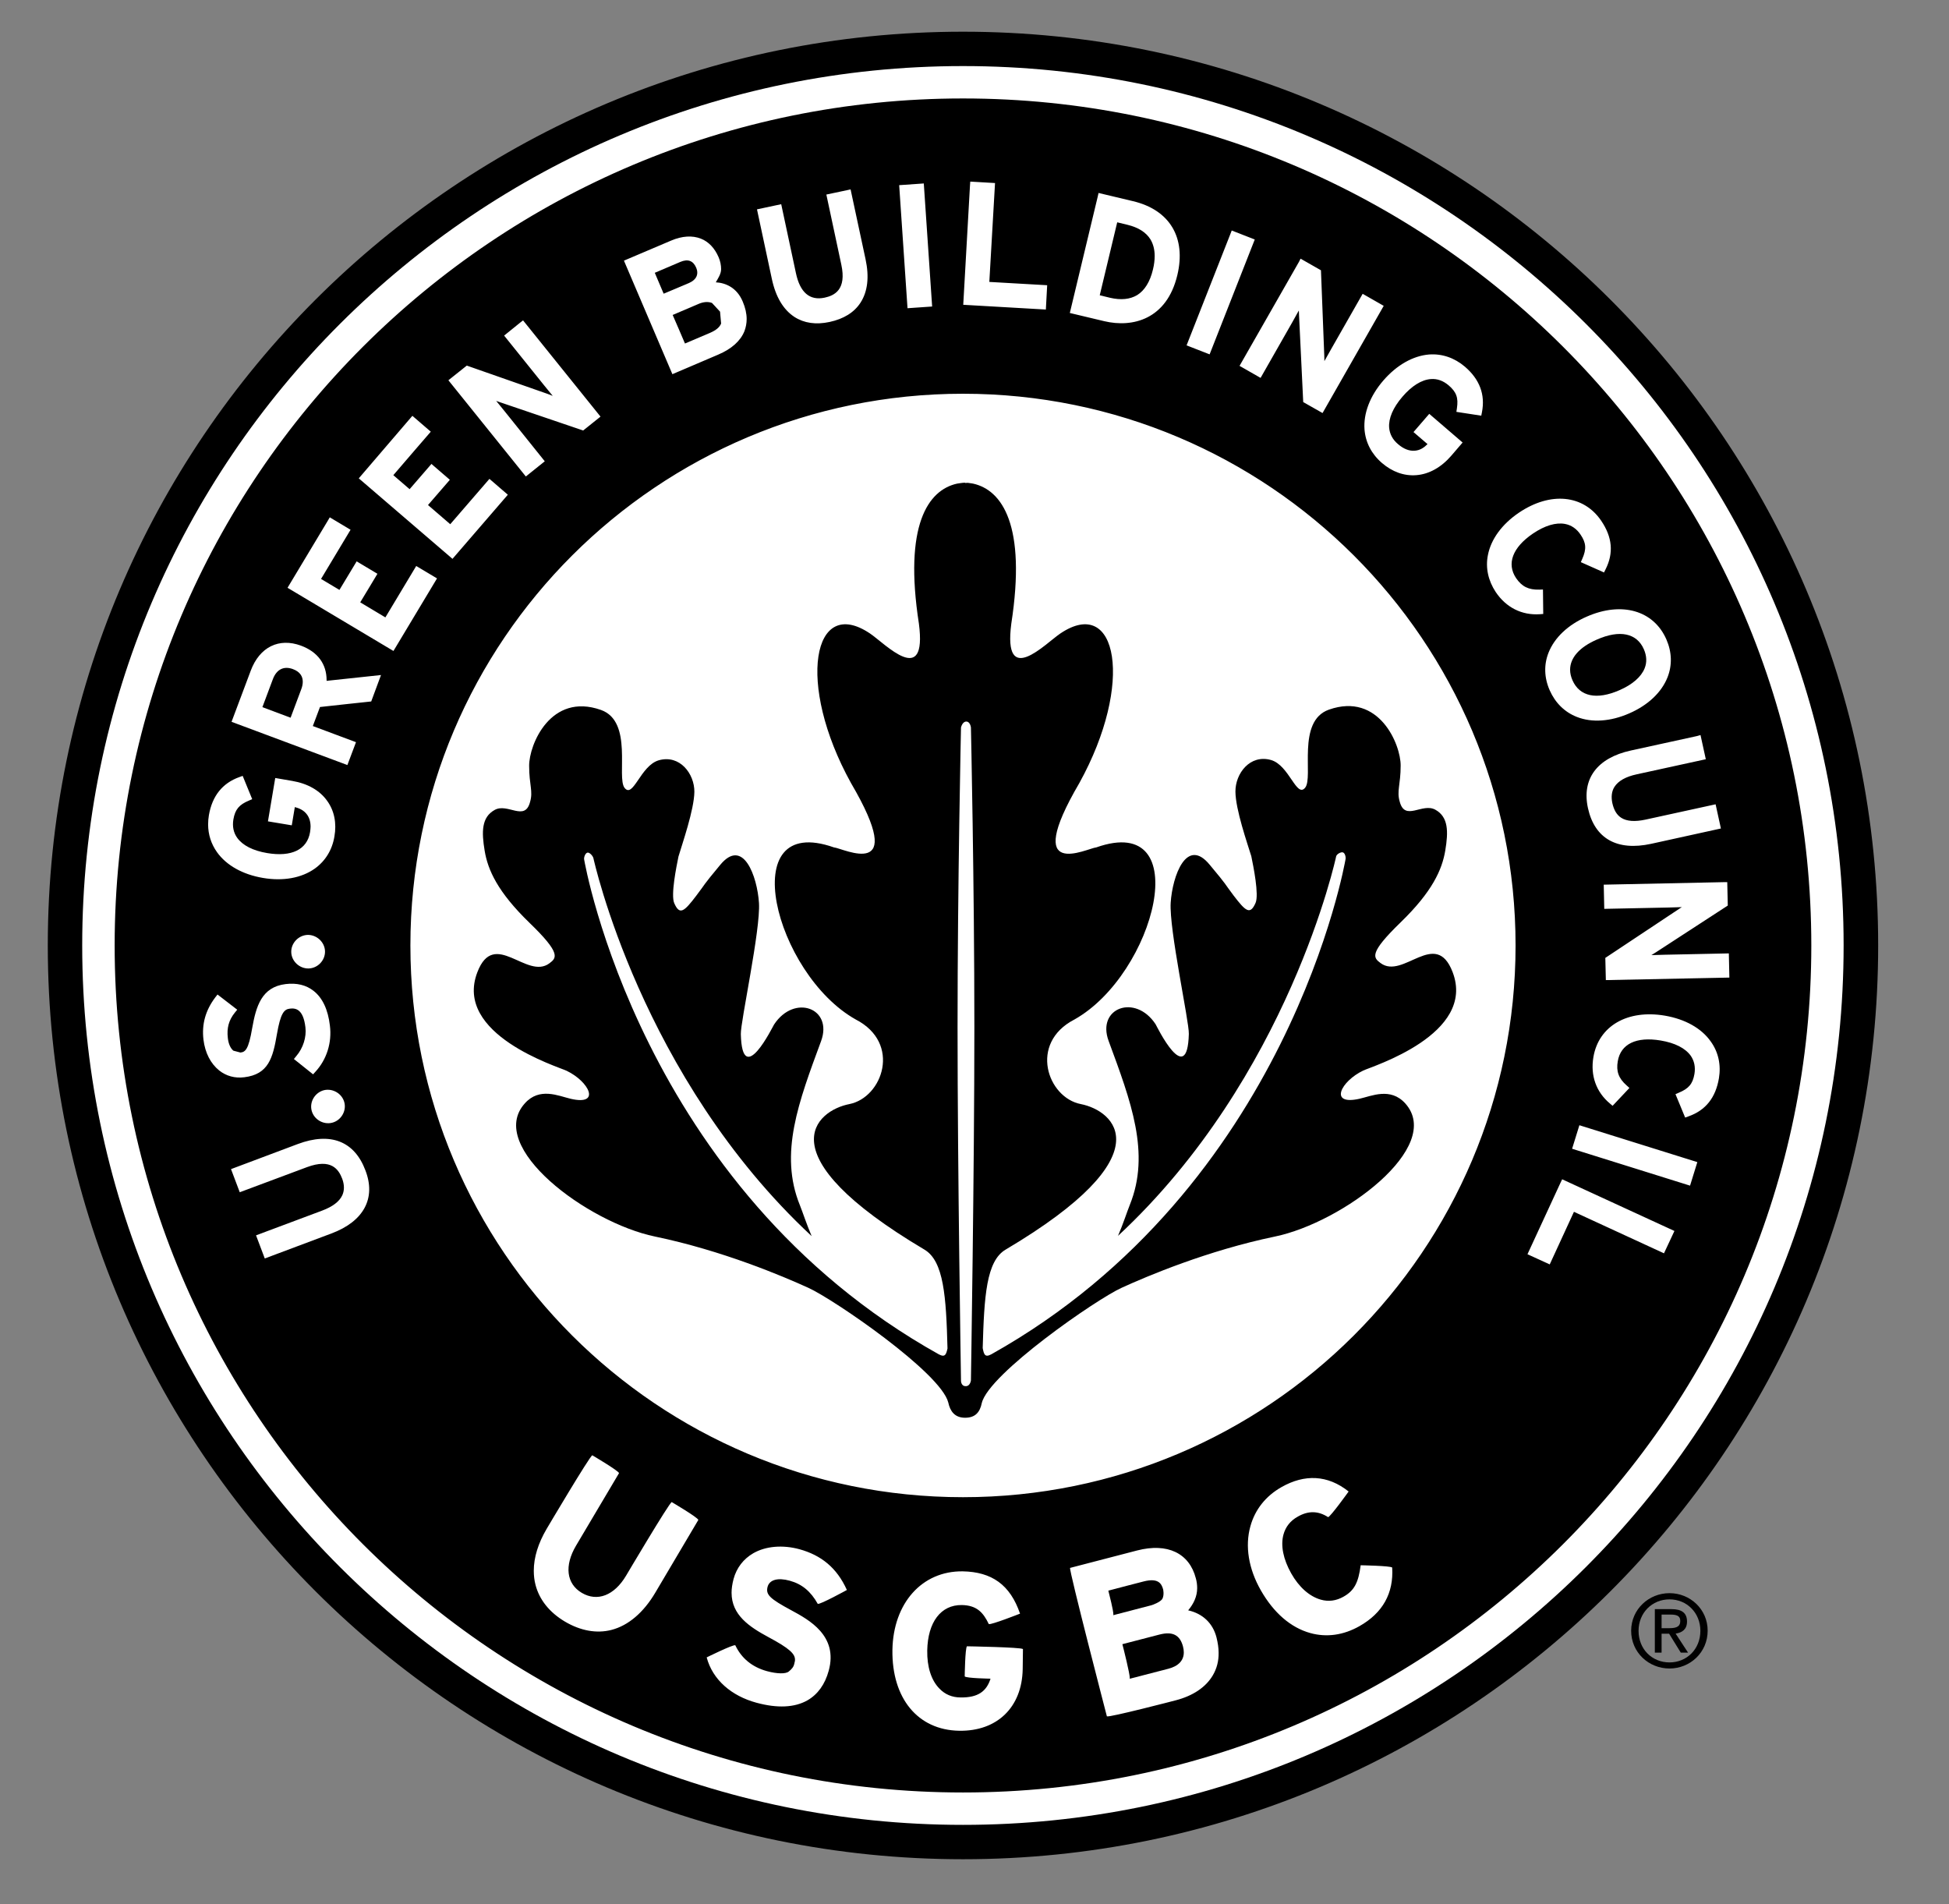
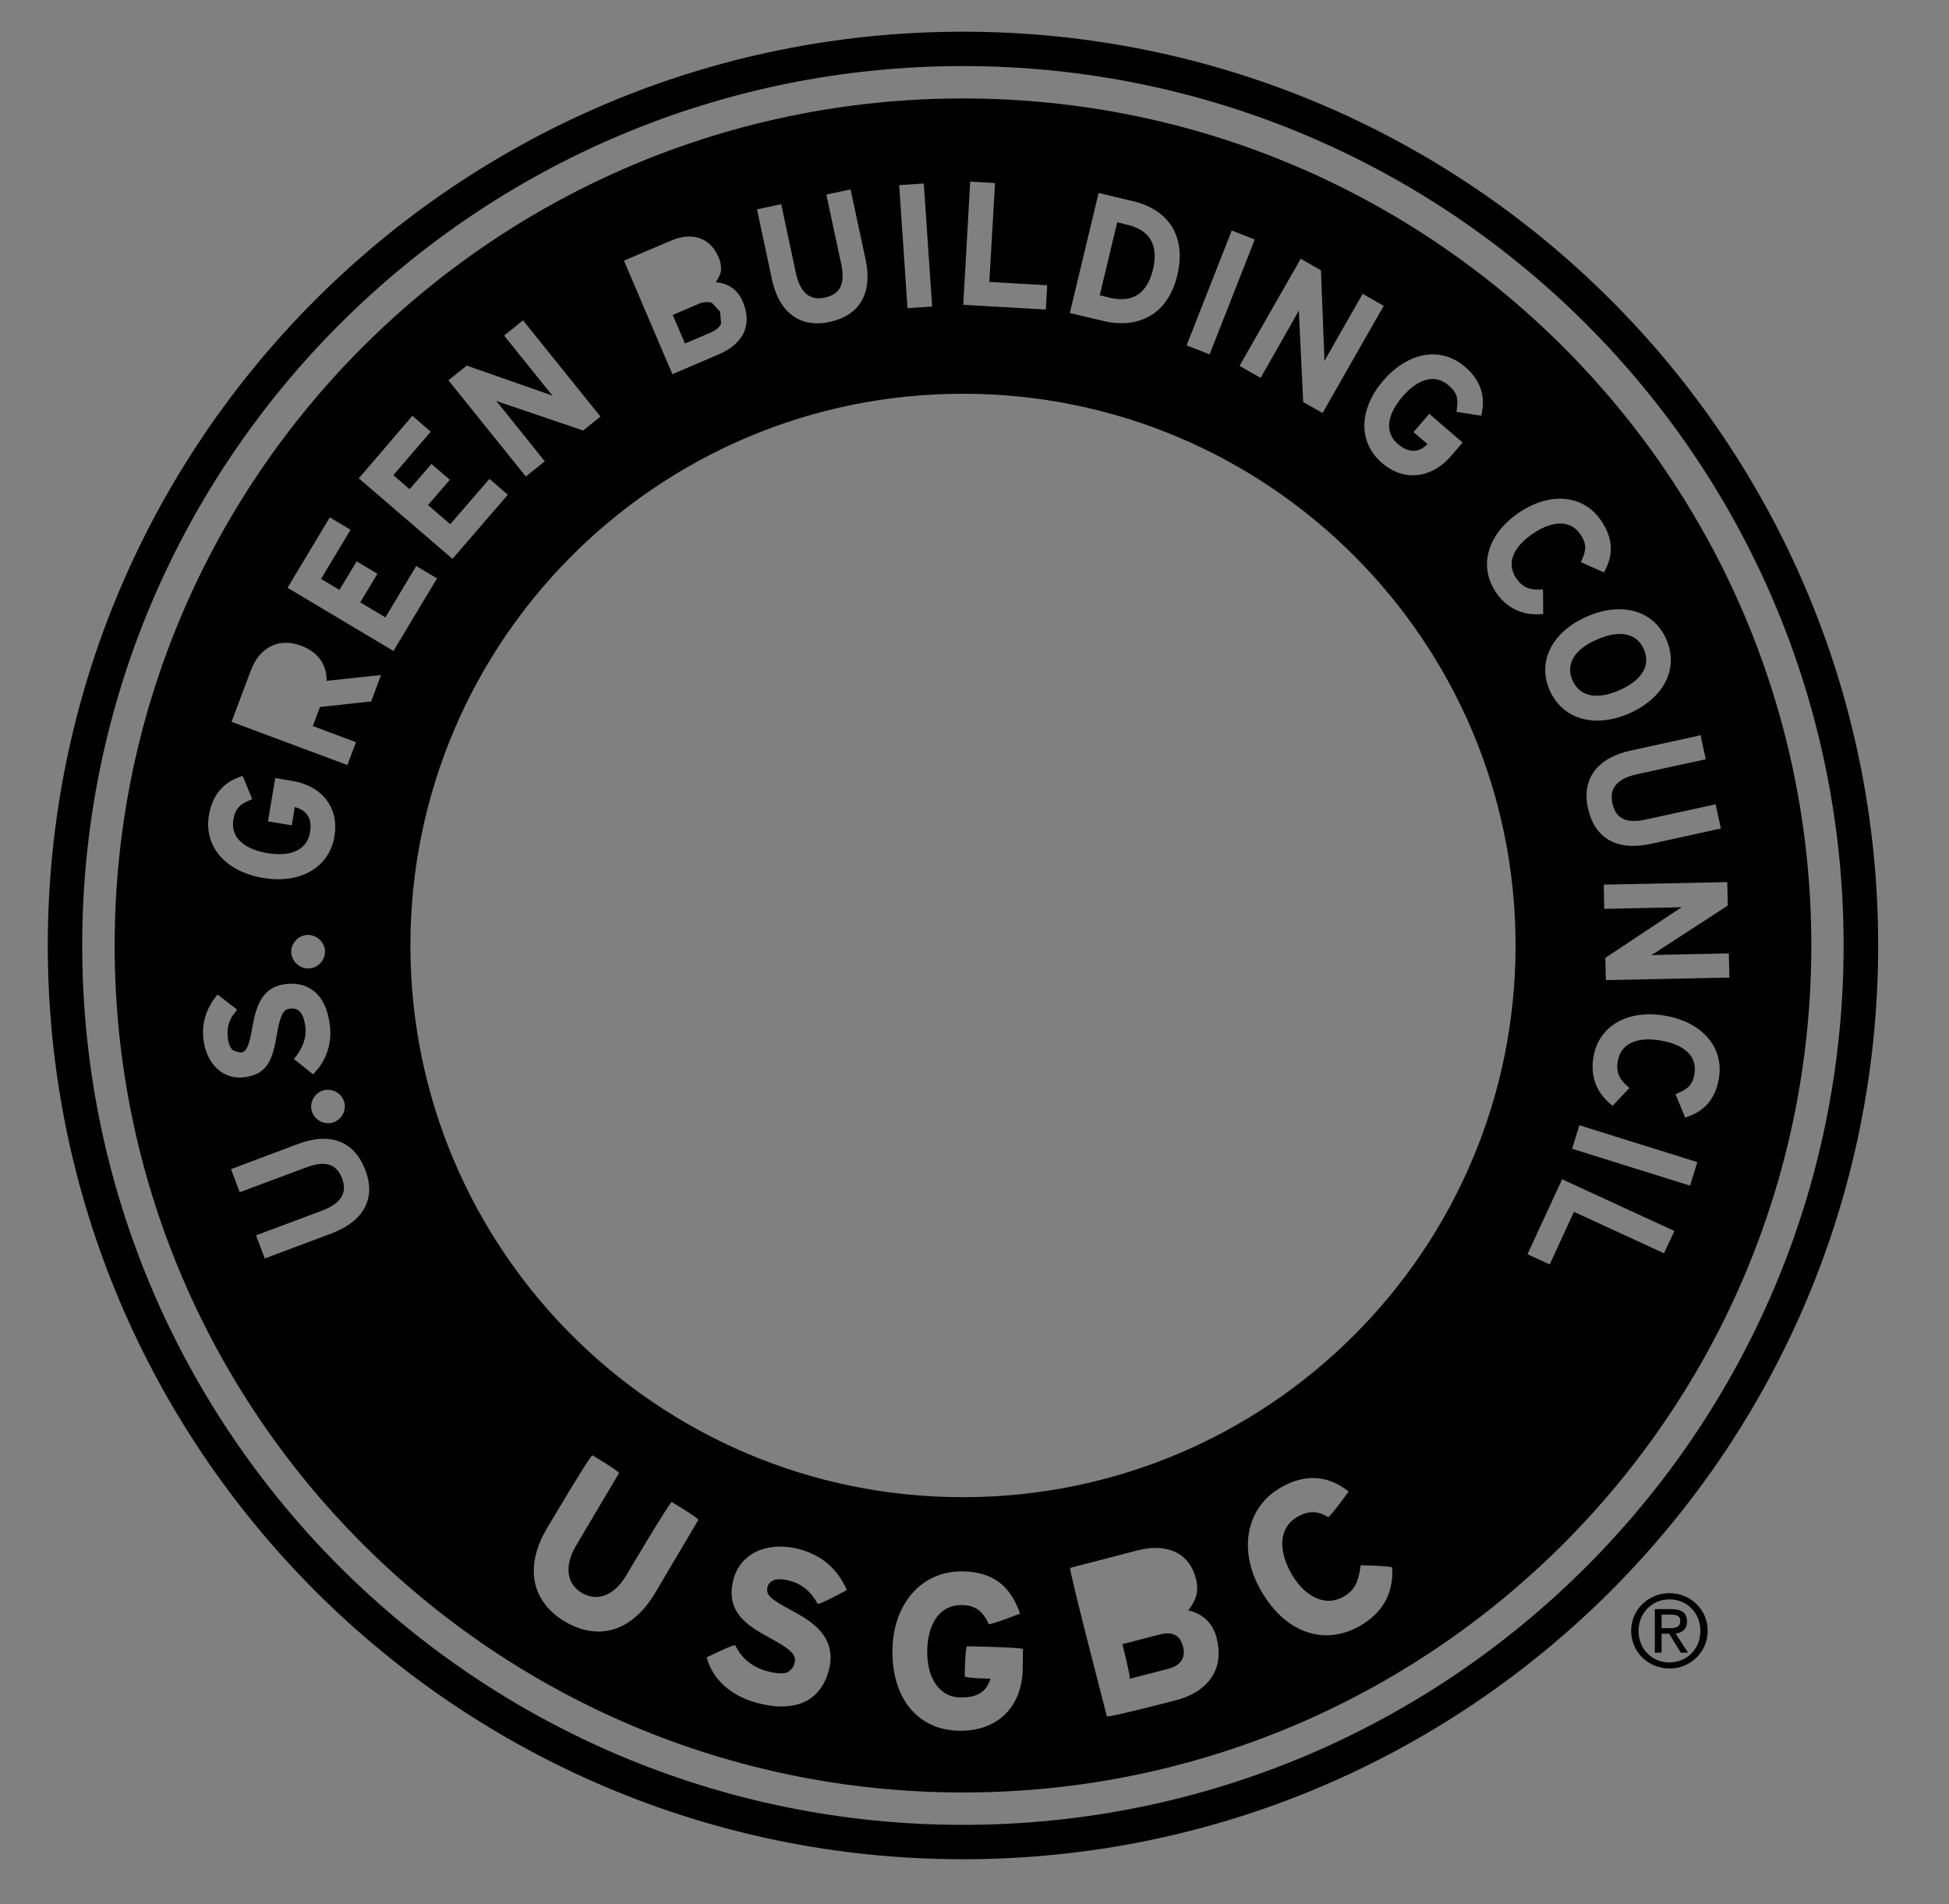
<svg xmlns="http://www.w3.org/2000/svg" width="173" height="169" viewBox="0 0 173 169" fill="none">
  <rect x="0" y="0" width="173" height="169" fill="#808080" stroke="none" />
  <g clip-path="url(#clip0_4_65)">
-     <path d="M165.515 88.468C168.034 44.423 134.31 6.678 90.191 4.164C46.071 1.649 8.263 35.316 5.744 79.362C3.226 123.408 36.95 161.152 81.069 163.667C125.188 166.182 162.996 132.514 165.515 88.468Z" fill="white" />
    <path d="M85.478 2.814C40.612 2.814 4.242 39.123 4.242 83.913C4.242 128.704 40.612 165.013 85.478 165.013C130.343 165.013 166.713 128.704 166.713 83.913C166.713 39.123 130.343 2.814 85.478 2.814ZM85.478 161.963C42.304 161.963 7.297 127.015 7.297 83.913C7.297 40.812 42.304 5.864 85.478 5.864C128.651 5.864 163.646 40.8 163.646 83.902C163.646 127.015 128.651 161.963 85.478 161.963Z" fill="black" />
    <path d="M60.8 30.488C61.435 30.219 63.033 29.538 63.033 29.538C63.55 29.315 63.879 29.045 64.008 28.717L63.914 27.661L63.198 26.887C62.857 26.758 62.446 26.781 61.987 26.981C61.987 26.981 60.178 27.755 59.708 27.954C59.907 28.389 60.612 30.054 60.8 30.488Z" fill="black" />
-     <path d="M25.994 59.383C25.195 59.09 24.56 59.406 24.231 60.251C24.231 60.251 23.467 62.281 23.291 62.762C23.737 62.926 25.347 63.536 25.794 63.7C25.97 63.219 26.734 61.19 26.734 61.19C26.816 60.978 26.875 60.744 26.875 60.509C26.875 60.063 26.663 59.629 25.994 59.383Z" fill="black" />
    <path d="M139.368 59.442C139.368 59.747 139.439 60.063 139.58 60.38C140.214 61.823 141.73 62.14 143.74 61.26C144.903 60.756 145.679 60.075 145.984 59.313C146.196 58.785 146.172 58.21 145.914 57.623C145.291 56.192 143.775 55.875 141.766 56.755C140.191 57.435 139.368 58.386 139.368 59.442Z" fill="black" />
    <path d="M100.93 26.195C101.6 25.784 102.082 25.01 102.34 23.919C102.446 23.485 102.493 23.086 102.493 22.722C102.493 22.147 102.364 21.654 102.117 21.244C101.729 20.622 101.048 20.188 100.084 19.953C100.084 19.953 99.52 19.813 99.168 19.731C99.038 20.282 97.746 25.655 97.617 26.206C97.969 26.288 98.533 26.429 98.533 26.429C99.497 26.652 100.296 26.57 100.93 26.195Z" fill="black" />
-     <path d="M61.893 24.2C61.893 24.024 61.846 23.872 61.799 23.766C61.529 23.133 61.059 22.957 60.377 23.25C60.377 23.25 58.591 24.013 58.121 24.212C58.286 24.611 58.744 25.667 58.908 26.066C59.543 25.796 61.165 25.115 61.165 25.115C61.74 24.857 61.893 24.505 61.893 24.2Z" fill="black" />
-     <path d="M85.478 8.738C43.891 8.738 10.177 42.396 10.177 83.913C10.177 125.431 43.891 159.089 85.478 159.089C127.065 159.089 160.779 125.431 160.779 83.913C160.779 42.396 127.065 8.738 85.478 8.738ZM153.317 78.294L153.364 80.371L146.995 84.512C146.995 84.512 146.748 84.664 146.584 84.77C146.842 84.758 147.806 84.735 147.806 84.735L153.458 84.617L153.505 86.764L142.541 86.987L142.494 85.016L149.028 80.676C149.028 80.676 149.181 80.57 149.286 80.511C149.028 80.523 148.076 80.546 148.076 80.546L142.4 80.664L142.353 78.517L153 78.294H153.317ZM150.943 65.237L151.413 67.384L145.291 68.721C144.304 68.932 143.646 69.308 143.305 69.836C143.058 70.223 142.999 70.716 143.117 71.279C143.258 71.9 143.505 72.323 143.904 72.581C144.398 72.898 145.126 72.945 146.055 72.745L152.283 71.384L152.753 73.531L146.56 74.892C143.54 75.549 141.554 74.434 140.955 71.736C140.379 69.132 141.766 67.266 144.762 66.61L150.614 65.331L150.943 65.237ZM147.911 56.743C148.405 57.87 148.44 59.031 148.017 60.11C147.488 61.448 146.29 62.586 144.621 63.313C142.964 64.04 141.307 64.158 139.968 63.63C138.887 63.208 138.052 62.386 137.559 61.272C137.065 60.157 137.03 58.996 137.453 57.928C137.982 56.591 139.18 55.453 140.849 54.726C143.951 53.365 146.783 54.174 147.911 56.743ZM132.071 49.27C132.341 47.863 133.317 46.525 134.821 45.505C137.617 43.616 140.555 43.898 142.13 46.22C143.117 47.675 143.246 49.083 142.518 50.526L142.377 50.807L140.32 49.892L140.449 49.599C140.837 48.719 140.79 48.179 140.297 47.452C139.944 46.924 139.474 46.607 138.922 46.502C138.111 46.349 137.124 46.643 136.066 47.358C134.257 48.59 133.716 50.033 134.574 51.312C135.091 52.063 135.678 52.356 136.63 52.332L136.959 52.321L136.983 54.491L136.677 54.514C135.091 54.62 133.693 53.928 132.764 52.544C132.094 51.523 131.848 50.397 132.071 49.27ZM130.026 32.541C131.342 33.668 131.848 35.029 131.542 36.589L131.483 36.894L129.274 36.554L129.321 36.237C129.462 35.298 129.274 34.794 128.593 34.207C128.111 33.797 127.582 33.597 127.006 33.644C126.184 33.703 125.302 34.254 124.48 35.216C123.645 36.19 123.246 37.128 123.305 37.95C123.352 38.513 123.61 39.017 124.104 39.428C124.597 39.85 125.091 40.038 125.573 40.003C126.078 39.967 126.43 39.698 126.712 39.416C126.372 39.123 125.467 38.349 125.467 38.349L126.865 36.73L129.826 39.275L128.839 40.425C127.934 41.481 126.842 42.091 125.702 42.173C124.632 42.255 123.587 41.88 122.67 41.094C121.742 40.296 121.213 39.275 121.119 38.126C121.013 36.694 121.601 35.146 122.788 33.773C123.974 32.401 125.42 31.579 126.853 31.462C128.005 31.38 129.098 31.755 130.026 32.541ZM115.443 22.957L117.253 23.989L117.547 31.568C117.547 31.568 117.547 31.861 117.558 32.049C117.793 31.626 118.158 30.981 118.158 30.981L120.954 26.077L122.823 27.145L117.394 36.659L115.678 35.685L115.302 27.861C115.302 27.861 115.302 27.673 115.29 27.555C115.067 27.954 114.703 28.611 114.703 28.611L111.894 33.539L110.026 32.471L115.302 23.238L115.443 22.957ZM109.215 20.763L109.332 20.458L111.377 21.256L107.37 31.45L105.325 30.653L109.215 20.763ZM97.44 17.443L97.511 17.126L100.566 17.854C103.833 18.628 105.302 21.091 104.503 24.423C103.563 28.353 100.531 29.104 98.016 28.506L94.961 27.778L97.44 17.443ZM86.1 16.446L86.124 16.117L88.322 16.246C88.322 16.246 87.851 24.423 87.816 25.021C88.392 25.057 92.951 25.315 92.951 25.315L92.834 27.473L85.501 27.051L86.1 16.446ZM81.67 16.305L81.999 16.282L82.74 27.204L80.554 27.356L79.814 16.434L81.67 16.305ZM69.343 18.123L70.648 24.235C71.012 25.96 71.87 26.699 73.198 26.418C74.067 26.23 75.16 25.714 74.678 23.485L73.35 17.267L75.184 16.88L75.501 16.809L76.829 23.004C77.17 24.587 77.017 25.878 76.382 26.863C75.818 27.732 74.89 28.306 73.633 28.576C72.422 28.834 71.376 28.682 70.519 28.13C69.531 27.485 68.85 26.347 68.509 24.74L67.193 18.581L69.343 18.123ZM59.578 21.35C60.542 20.939 61.458 20.88 62.222 21.185C62.904 21.455 63.444 22.03 63.785 22.828C63.938 23.18 64.008 23.543 64.008 23.884C64.008 24.306 63.75 24.681 63.538 25.057C64.408 25.104 65.407 25.526 65.924 26.758C66.159 27.309 66.276 27.825 66.276 28.318C66.276 28.694 66.206 29.057 66.077 29.397C65.724 30.265 64.937 30.969 63.75 31.474L59.684 33.21L55.383 23.133L59.578 21.35ZM41.434 32.448L48.603 34.958C48.603 34.958 48.873 35.064 49.061 35.134C48.849 34.864 48.285 34.184 48.285 34.184L44.748 29.785L46.17 28.635L46.429 28.435L53.303 36.976L51.764 38.208L44.337 35.685C44.337 35.685 44.161 35.627 44.043 35.58C44.196 35.768 44.807 36.518 44.807 36.518L48.356 40.941L46.675 42.29L39.801 33.75L41.434 32.448ZM36.393 37.152L36.605 36.906L38.238 38.313C38.238 38.313 35.277 41.739 34.913 42.173C35.23 42.443 36.029 43.135 36.358 43.416C36.699 43.029 38.297 41.176 38.297 41.176L39.93 42.584C39.93 42.584 38.332 44.437 37.991 44.824C38.344 45.129 39.613 46.22 39.966 46.525C40.342 46.091 43.444 42.501 43.444 42.501L45.077 43.909L40.165 49.599L31.846 42.455L36.393 37.152ZM18.543 72.346C18.837 70.645 19.742 69.507 21.246 68.968L21.54 68.862L22.386 70.927L22.092 71.056C21.223 71.419 20.87 71.842 20.717 72.722C20.611 73.355 20.729 73.906 21.058 74.364C21.54 75.033 22.456 75.502 23.714 75.713C25.876 76.077 27.263 75.408 27.521 73.86C27.545 73.684 27.568 73.519 27.568 73.367C27.568 72.945 27.462 72.593 27.263 72.311C26.969 71.9 26.558 71.736 26.17 71.631C26.099 72.076 25.899 73.25 25.899 73.25L23.784 72.898L24.431 69.05L25.935 69.308C27.31 69.542 28.391 70.153 29.049 71.091C29.672 71.959 29.895 73.05 29.683 74.247C29.484 75.443 28.872 76.429 27.933 77.097C26.757 77.93 25.124 78.224 23.338 77.919C21.54 77.614 20.095 76.804 19.26 75.631C18.743 74.904 18.473 74.059 18.473 73.168C18.473 72.886 18.496 72.628 18.543 72.346ZM30.565 97.839C30.765 98.613 30.271 99.446 29.484 99.645C28.696 99.845 27.862 99.352 27.662 98.566C27.462 97.78 27.968 96.959 28.755 96.759C29.542 96.572 30.365 97.064 30.565 97.839ZM28.849 84.441C28.861 85.251 28.191 85.943 27.38 85.955C26.569 85.966 25.864 85.298 25.852 84.488C25.841 83.679 26.522 82.987 27.333 82.975C28.144 82.975 28.837 83.644 28.849 84.441ZM18.061 92.278C17.897 90.905 18.238 89.674 19.107 88.524L19.307 88.266L21.058 89.615L20.846 89.873C20.306 90.542 20.118 91.246 20.224 92.137C20.282 92.653 20.459 93.041 20.717 93.252L21.34 93.416C21.763 93.369 22.057 93.193 22.386 91.246C22.727 89.333 23.209 87.597 25.359 87.339C26.334 87.222 27.169 87.421 27.827 87.937C28.626 88.559 29.119 89.603 29.284 91.034C29.472 92.536 29.002 94.038 27.991 95.129L27.791 95.352L26.087 93.991L26.299 93.733C26.91 93.017 27.216 92.043 27.11 91.175C26.922 89.58 26.264 89.451 25.723 89.521C25.206 89.58 24.901 89.943 24.583 91.774C24.219 93.92 23.82 95.352 21.681 95.61C20.858 95.715 20.083 95.504 19.46 95.011C18.696 94.401 18.203 93.439 18.061 92.278ZM29.413 109.476L23.502 111.694L22.727 109.641L28.59 107.447C29.531 107.095 30.13 106.637 30.388 106.074C30.576 105.652 30.576 105.159 30.377 104.62C30.059 103.787 29.401 102.789 27.251 103.587L21.281 105.816L20.506 103.763L26.44 101.534C29.331 100.455 31.458 101.276 32.433 103.869C33.397 106.356 32.28 108.409 29.413 109.476ZM32.95 62.257C32.95 62.257 28.767 62.703 28.402 62.75C28.308 63.02 27.921 64.029 27.768 64.439C28.285 64.627 31.599 65.871 31.599 65.871L30.835 67.9L20.553 64.064L22.257 59.524C23.044 57.424 24.76 56.579 26.722 57.306C28.203 57.858 28.99 58.937 28.99 60.368V60.427C29.636 60.357 33.82 59.911 33.82 59.911L32.95 62.257ZM25.523 52.168L29.108 46.197L29.272 45.915L31.117 47.018C31.117 47.018 28.79 50.901 28.497 51.382C28.861 51.593 29.766 52.145 30.13 52.356C30.4 51.91 31.658 49.822 31.658 49.822L33.502 50.925C33.502 50.925 32.245 53.025 31.975 53.459C32.374 53.693 33.808 54.561 34.208 54.796C34.501 54.303 36.946 50.233 36.946 50.233L38.791 51.335L34.924 57.776L25.523 52.168ZM58.168 141.351C57.122 143.122 55.771 144.272 54.279 144.659C52.962 144.999 51.529 144.741 50.142 143.92C48.779 143.11 47.874 141.984 47.533 140.659C47.428 140.26 47.381 139.837 47.381 139.403C47.381 138.23 47.768 136.975 48.52 135.696C48.52 135.696 52.351 129.22 52.575 129.162C52.575 129.162 54.889 130.523 54.948 130.745L51.129 137.186C50.083 138.957 50.271 140.565 51.646 141.374C53.021 142.184 54.525 141.609 55.571 139.849C55.571 139.849 59.402 133.373 59.625 133.315C59.625 133.315 61.94 134.676 61.987 134.898L58.168 141.351ZM70.248 142.923C71.811 143.767 74.408 145.175 73.562 148.272C73.233 149.492 72.587 150.384 71.67 150.912C70.53 151.557 69.003 151.627 67.146 151.123C64.937 150.525 63.256 149.093 62.727 147.099C62.727 147.099 65.054 145.949 65.266 146.02C65.818 147.181 66.758 147.956 68.074 148.319C68.979 148.566 69.743 148.577 70.013 148.354C70.284 148.131 70.448 147.944 70.507 147.65C70.577 147.345 70.566 147.416 70.566 147.299C70.566 146.794 70.107 146.313 68.192 145.292C66.523 144.389 64.937 143.345 64.937 141.362C64.937 140.987 64.996 140.588 65.113 140.142C65.383 139.145 65.994 138.359 66.864 137.855C67.969 137.221 69.473 137.092 70.977 137.503C72.88 138.031 74.279 139.133 75.172 141.116C75.172 141.116 72.81 142.418 72.587 142.348C71.964 141.233 71.177 140.588 70.107 140.295C69.05 140.002 68.309 140.201 68.133 140.835C67.957 141.527 68.309 141.879 70.248 142.923ZM90.778 148.143C90.719 151.522 88.51 153.669 85.137 153.61C81.471 153.551 79.156 150.736 79.214 146.442C79.285 142.277 81.847 139.415 85.454 139.462C88.016 139.509 89.661 140.635 90.542 143.216C90.542 143.216 87.981 144.225 87.769 144.143C87.276 143.11 86.7 142.477 85.372 142.453C83.515 142.43 82.352 143.967 82.305 146.489C82.281 147.932 82.657 149.129 83.386 149.868C83.879 150.384 84.514 150.654 85.266 150.654C86.806 150.677 87.569 150.114 87.922 148.988C87.922 148.988 85.795 148.953 85.63 148.788C85.63 148.788 85.666 146.278 85.83 146.114C85.83 146.114 90.648 146.196 90.801 146.36L90.778 148.143ZM107.652 148.695C107.029 149.75 105.889 150.513 104.35 150.912C104.35 150.912 98.451 152.449 98.251 152.331C98.251 152.331 94.879 139.356 94.984 139.157L100.942 137.608C103.621 136.916 105.572 137.843 106.148 140.084C106.23 140.377 106.265 140.67 106.265 140.952C106.265 141.691 105.948 142.348 105.466 142.923C106.724 143.204 107.652 144.037 107.981 145.328C108.099 145.809 108.169 146.254 108.169 146.689C108.181 147.428 108.005 148.096 107.652 148.695ZM120.661 144.331C119.25 145.128 117.758 145.339 116.313 144.941C114.573 144.46 113.058 143.146 111.918 141.151C110.825 139.239 110.496 137.221 110.989 135.462C111.401 133.972 112.353 132.775 113.763 131.977C115.796 130.828 117.84 130.886 119.709 132.376C119.709 132.376 118.111 134.605 117.887 134.652C117.018 134.089 116.136 134.065 115.196 134.605C114.538 134.969 114.115 135.508 113.927 136.189C113.657 137.163 113.904 138.383 114.609 139.638C115.302 140.87 116.242 141.691 117.229 141.972C117.923 142.172 118.604 142.078 119.25 141.714C120.214 141.175 120.578 140.459 120.778 138.922C120.778 138.922 123.41 138.969 123.575 139.122C123.716 141.398 122.741 143.157 120.661 144.331ZM85.478 132.881C58.38 132.881 36.428 110.954 36.428 83.913C36.428 56.873 58.391 34.946 85.478 34.946C112.564 34.946 134.527 56.873 134.527 83.913C134.527 110.954 112.564 132.881 85.478 132.881ZM147.7 111.236C147.7 111.236 140.261 107.799 139.709 107.552C139.474 108.069 137.559 112.221 137.559 112.221L135.584 111.318L138.522 104.96L138.663 104.666L148.628 109.253L147.7 111.236ZM150.015 105.23L139.545 101.956L140.097 100.173L140.191 99.868L150.661 103.141L150.015 105.23ZM152.577 95.704C152.283 97.428 151.401 98.543 149.874 99.082L149.58 99.188L148.722 97.111L149.016 96.982C149.897 96.619 150.25 96.196 150.403 95.328C150.508 94.706 150.391 94.155 150.074 93.698C149.592 93.029 148.675 92.56 147.406 92.348C145.244 91.985 143.857 92.653 143.599 94.19C143.446 95.082 143.669 95.704 144.386 96.337L144.633 96.56L143.14 98.144L142.905 97.944C141.683 96.924 141.155 95.457 141.437 93.815C141.907 91.058 144.457 89.58 147.782 90.143C149.568 90.448 151.025 91.257 151.848 92.43C152.53 93.369 152.776 94.507 152.577 95.704Z" fill="black" />
+     <path d="M85.478 8.738C43.891 8.738 10.177 42.396 10.177 83.913C10.177 125.431 43.891 159.089 85.478 159.089C127.065 159.089 160.779 125.431 160.779 83.913C160.779 42.396 127.065 8.738 85.478 8.738ZM153.317 78.294L153.364 80.371L146.995 84.512C146.995 84.512 146.748 84.664 146.584 84.77C146.842 84.758 147.806 84.735 147.806 84.735L153.458 84.617L153.505 86.764L142.541 86.987L142.494 85.016L149.028 80.676C149.028 80.676 149.181 80.57 149.286 80.511C149.028 80.523 148.076 80.546 148.076 80.546L142.4 80.664L142.353 78.517L153 78.294H153.317ZM150.943 65.237L151.413 67.384L145.291 68.721C144.304 68.932 143.646 69.308 143.305 69.836C143.058 70.223 142.999 70.716 143.117 71.279C143.258 71.9 143.505 72.323 143.904 72.581C144.398 72.898 145.126 72.945 146.055 72.745L152.283 71.384L152.753 73.531L146.56 74.892C143.54 75.549 141.554 74.434 140.955 71.736C140.379 69.132 141.766 67.266 144.762 66.61L150.614 65.331L150.943 65.237ZM147.911 56.743C148.405 57.87 148.44 59.031 148.017 60.11C147.488 61.448 146.29 62.586 144.621 63.313C142.964 64.04 141.307 64.158 139.968 63.63C138.887 63.208 138.052 62.386 137.559 61.272C137.065 60.157 137.03 58.996 137.453 57.928C137.982 56.591 139.18 55.453 140.849 54.726C143.951 53.365 146.783 54.174 147.911 56.743ZM132.071 49.27C132.341 47.863 133.317 46.525 134.821 45.505C137.617 43.616 140.555 43.898 142.13 46.22C143.117 47.675 143.246 49.083 142.518 50.526L142.377 50.807L140.32 49.892L140.449 49.599C140.837 48.719 140.79 48.179 140.297 47.452C139.944 46.924 139.474 46.607 138.922 46.502C138.111 46.349 137.124 46.643 136.066 47.358C134.257 48.59 133.716 50.033 134.574 51.312C135.091 52.063 135.678 52.356 136.63 52.332L136.959 52.321L136.983 54.491L136.677 54.514C135.091 54.62 133.693 53.928 132.764 52.544C132.094 51.523 131.848 50.397 132.071 49.27ZM130.026 32.541C131.342 33.668 131.848 35.029 131.542 36.589L131.483 36.894L129.274 36.554L129.321 36.237C129.462 35.298 129.274 34.794 128.593 34.207C128.111 33.797 127.582 33.597 127.006 33.644C126.184 33.703 125.302 34.254 124.48 35.216C123.645 36.19 123.246 37.128 123.305 37.95C123.352 38.513 123.61 39.017 124.104 39.428C124.597 39.85 125.091 40.038 125.573 40.003C126.078 39.967 126.43 39.698 126.712 39.416C126.372 39.123 125.467 38.349 125.467 38.349L126.865 36.73L129.826 39.275L128.839 40.425C127.934 41.481 126.842 42.091 125.702 42.173C124.632 42.255 123.587 41.88 122.67 41.094C121.742 40.296 121.213 39.275 121.119 38.126C121.013 36.694 121.601 35.146 122.788 33.773C123.974 32.401 125.42 31.579 126.853 31.462C128.005 31.38 129.098 31.755 130.026 32.541ZM115.443 22.957L117.253 23.989L117.547 31.568C117.547 31.568 117.547 31.861 117.558 32.049C117.793 31.626 118.158 30.981 118.158 30.981L120.954 26.077L122.823 27.145L117.394 36.659L115.678 35.685L115.302 27.861C115.302 27.861 115.302 27.673 115.29 27.555C115.067 27.954 114.703 28.611 114.703 28.611L111.894 33.539L110.026 32.471L115.302 23.238L115.443 22.957ZM109.215 20.763L109.332 20.458L111.377 21.256L107.37 31.45L105.325 30.653L109.215 20.763ZM97.44 17.443L97.511 17.126L100.566 17.854C103.833 18.628 105.302 21.091 104.503 24.423C103.563 28.353 100.531 29.104 98.016 28.506L94.961 27.778L97.44 17.443ZM86.1 16.446L86.124 16.117L88.322 16.246C88.322 16.246 87.851 24.423 87.816 25.021C88.392 25.057 92.951 25.315 92.951 25.315L92.834 27.473L85.501 27.051L86.1 16.446ZM81.67 16.305L81.999 16.282L82.74 27.204L80.554 27.356L79.814 16.434L81.67 16.305ZM69.343 18.123L70.648 24.235C71.012 25.96 71.87 26.699 73.198 26.418C74.067 26.23 75.16 25.714 74.678 23.485L73.35 17.267L75.184 16.88L75.501 16.809L76.829 23.004C77.17 24.587 77.017 25.878 76.382 26.863C75.818 27.732 74.89 28.306 73.633 28.576C72.422 28.834 71.376 28.682 70.519 28.13C69.531 27.485 68.85 26.347 68.509 24.74L67.193 18.581L69.343 18.123ZM59.578 21.35C60.542 20.939 61.458 20.88 62.222 21.185C62.904 21.455 63.444 22.03 63.785 22.828C63.938 23.18 64.008 23.543 64.008 23.884C64.008 24.306 63.75 24.681 63.538 25.057C64.408 25.104 65.407 25.526 65.924 26.758C66.159 27.309 66.276 27.825 66.276 28.318C66.276 28.694 66.206 29.057 66.077 29.397C65.724 30.265 64.937 30.969 63.75 31.474L59.684 33.21L55.383 23.133L59.578 21.35ZM41.434 32.448L48.603 34.958C48.603 34.958 48.873 35.064 49.061 35.134C48.849 34.864 48.285 34.184 48.285 34.184L44.748 29.785L46.17 28.635L46.429 28.435L53.303 36.976L51.764 38.208L44.337 35.685C44.337 35.685 44.161 35.627 44.043 35.58C44.196 35.768 44.807 36.518 44.807 36.518L48.356 40.941L46.675 42.29L39.801 33.75L41.434 32.448ZM36.393 37.152L36.605 36.906L38.238 38.313C38.238 38.313 35.277 41.739 34.913 42.173C35.23 42.443 36.029 43.135 36.358 43.416C36.699 43.029 38.297 41.176 38.297 41.176L39.93 42.584C39.93 42.584 38.332 44.437 37.991 44.824C38.344 45.129 39.613 46.22 39.966 46.525C40.342 46.091 43.444 42.501 43.444 42.501L45.077 43.909L40.165 49.599L31.846 42.455L36.393 37.152ZM18.543 72.346C18.837 70.645 19.742 69.507 21.246 68.968L21.54 68.862L22.386 70.927L22.092 71.056C21.223 71.419 20.87 71.842 20.717 72.722C20.611 73.355 20.729 73.906 21.058 74.364C21.54 75.033 22.456 75.502 23.714 75.713C25.876 76.077 27.263 75.408 27.521 73.86C27.545 73.684 27.568 73.519 27.568 73.367C27.568 72.945 27.462 72.593 27.263 72.311C26.969 71.9 26.558 71.736 26.17 71.631C26.099 72.076 25.899 73.25 25.899 73.25L23.784 72.898L24.431 69.05L25.935 69.308C27.31 69.542 28.391 70.153 29.049 71.091C29.672 71.959 29.895 73.05 29.683 74.247C29.484 75.443 28.872 76.429 27.933 77.097C26.757 77.93 25.124 78.224 23.338 77.919C21.54 77.614 20.095 76.804 19.26 75.631C18.743 74.904 18.473 74.059 18.473 73.168C18.473 72.886 18.496 72.628 18.543 72.346ZM30.565 97.839C30.765 98.613 30.271 99.446 29.484 99.645C28.696 99.845 27.862 99.352 27.662 98.566C27.462 97.78 27.968 96.959 28.755 96.759C29.542 96.572 30.365 97.064 30.565 97.839ZM28.849 84.441C28.861 85.251 28.191 85.943 27.38 85.955C26.569 85.966 25.864 85.298 25.852 84.488C25.841 83.679 26.522 82.987 27.333 82.975C28.144 82.975 28.837 83.644 28.849 84.441ZM18.061 92.278C17.897 90.905 18.238 89.674 19.107 88.524L19.307 88.266L21.058 89.615L20.846 89.873C20.306 90.542 20.118 91.246 20.224 92.137C20.282 92.653 20.459 93.041 20.717 93.252L21.34 93.416C21.763 93.369 22.057 93.193 22.386 91.246C22.727 89.333 23.209 87.597 25.359 87.339C26.334 87.222 27.169 87.421 27.827 87.937C28.626 88.559 29.119 89.603 29.284 91.034C29.472 92.536 29.002 94.038 27.991 95.129L27.791 95.352L26.087 93.991C26.91 93.017 27.216 92.043 27.11 91.175C26.922 89.58 26.264 89.451 25.723 89.521C25.206 89.58 24.901 89.943 24.583 91.774C24.219 93.92 23.82 95.352 21.681 95.61C20.858 95.715 20.083 95.504 19.46 95.011C18.696 94.401 18.203 93.439 18.061 92.278ZM29.413 109.476L23.502 111.694L22.727 109.641L28.59 107.447C29.531 107.095 30.13 106.637 30.388 106.074C30.576 105.652 30.576 105.159 30.377 104.62C30.059 103.787 29.401 102.789 27.251 103.587L21.281 105.816L20.506 103.763L26.44 101.534C29.331 100.455 31.458 101.276 32.433 103.869C33.397 106.356 32.28 108.409 29.413 109.476ZM32.95 62.257C32.95 62.257 28.767 62.703 28.402 62.75C28.308 63.02 27.921 64.029 27.768 64.439C28.285 64.627 31.599 65.871 31.599 65.871L30.835 67.9L20.553 64.064L22.257 59.524C23.044 57.424 24.76 56.579 26.722 57.306C28.203 57.858 28.99 58.937 28.99 60.368V60.427C29.636 60.357 33.82 59.911 33.82 59.911L32.95 62.257ZM25.523 52.168L29.108 46.197L29.272 45.915L31.117 47.018C31.117 47.018 28.79 50.901 28.497 51.382C28.861 51.593 29.766 52.145 30.13 52.356C30.4 51.91 31.658 49.822 31.658 49.822L33.502 50.925C33.502 50.925 32.245 53.025 31.975 53.459C32.374 53.693 33.808 54.561 34.208 54.796C34.501 54.303 36.946 50.233 36.946 50.233L38.791 51.335L34.924 57.776L25.523 52.168ZM58.168 141.351C57.122 143.122 55.771 144.272 54.279 144.659C52.962 144.999 51.529 144.741 50.142 143.92C48.779 143.11 47.874 141.984 47.533 140.659C47.428 140.26 47.381 139.837 47.381 139.403C47.381 138.23 47.768 136.975 48.52 135.696C48.52 135.696 52.351 129.22 52.575 129.162C52.575 129.162 54.889 130.523 54.948 130.745L51.129 137.186C50.083 138.957 50.271 140.565 51.646 141.374C53.021 142.184 54.525 141.609 55.571 139.849C55.571 139.849 59.402 133.373 59.625 133.315C59.625 133.315 61.94 134.676 61.987 134.898L58.168 141.351ZM70.248 142.923C71.811 143.767 74.408 145.175 73.562 148.272C73.233 149.492 72.587 150.384 71.67 150.912C70.53 151.557 69.003 151.627 67.146 151.123C64.937 150.525 63.256 149.093 62.727 147.099C62.727 147.099 65.054 145.949 65.266 146.02C65.818 147.181 66.758 147.956 68.074 148.319C68.979 148.566 69.743 148.577 70.013 148.354C70.284 148.131 70.448 147.944 70.507 147.65C70.577 147.345 70.566 147.416 70.566 147.299C70.566 146.794 70.107 146.313 68.192 145.292C66.523 144.389 64.937 143.345 64.937 141.362C64.937 140.987 64.996 140.588 65.113 140.142C65.383 139.145 65.994 138.359 66.864 137.855C67.969 137.221 69.473 137.092 70.977 137.503C72.88 138.031 74.279 139.133 75.172 141.116C75.172 141.116 72.81 142.418 72.587 142.348C71.964 141.233 71.177 140.588 70.107 140.295C69.05 140.002 68.309 140.201 68.133 140.835C67.957 141.527 68.309 141.879 70.248 142.923ZM90.778 148.143C90.719 151.522 88.51 153.669 85.137 153.61C81.471 153.551 79.156 150.736 79.214 146.442C79.285 142.277 81.847 139.415 85.454 139.462C88.016 139.509 89.661 140.635 90.542 143.216C90.542 143.216 87.981 144.225 87.769 144.143C87.276 143.11 86.7 142.477 85.372 142.453C83.515 142.43 82.352 143.967 82.305 146.489C82.281 147.932 82.657 149.129 83.386 149.868C83.879 150.384 84.514 150.654 85.266 150.654C86.806 150.677 87.569 150.114 87.922 148.988C87.922 148.988 85.795 148.953 85.63 148.788C85.63 148.788 85.666 146.278 85.83 146.114C85.83 146.114 90.648 146.196 90.801 146.36L90.778 148.143ZM107.652 148.695C107.029 149.75 105.889 150.513 104.35 150.912C104.35 150.912 98.451 152.449 98.251 152.331C98.251 152.331 94.879 139.356 94.984 139.157L100.942 137.608C103.621 136.916 105.572 137.843 106.148 140.084C106.23 140.377 106.265 140.67 106.265 140.952C106.265 141.691 105.948 142.348 105.466 142.923C106.724 143.204 107.652 144.037 107.981 145.328C108.099 145.809 108.169 146.254 108.169 146.689C108.181 147.428 108.005 148.096 107.652 148.695ZM120.661 144.331C119.25 145.128 117.758 145.339 116.313 144.941C114.573 144.46 113.058 143.146 111.918 141.151C110.825 139.239 110.496 137.221 110.989 135.462C111.401 133.972 112.353 132.775 113.763 131.977C115.796 130.828 117.84 130.886 119.709 132.376C119.709 132.376 118.111 134.605 117.887 134.652C117.018 134.089 116.136 134.065 115.196 134.605C114.538 134.969 114.115 135.508 113.927 136.189C113.657 137.163 113.904 138.383 114.609 139.638C115.302 140.87 116.242 141.691 117.229 141.972C117.923 142.172 118.604 142.078 119.25 141.714C120.214 141.175 120.578 140.459 120.778 138.922C120.778 138.922 123.41 138.969 123.575 139.122C123.716 141.398 122.741 143.157 120.661 144.331ZM85.478 132.881C58.38 132.881 36.428 110.954 36.428 83.913C36.428 56.873 58.391 34.946 85.478 34.946C112.564 34.946 134.527 56.873 134.527 83.913C134.527 110.954 112.564 132.881 85.478 132.881ZM147.7 111.236C147.7 111.236 140.261 107.799 139.709 107.552C139.474 108.069 137.559 112.221 137.559 112.221L135.584 111.318L138.522 104.96L138.663 104.666L148.628 109.253L147.7 111.236ZM150.015 105.23L139.545 101.956L140.097 100.173L140.191 99.868L150.661 103.141L150.015 105.23ZM152.577 95.704C152.283 97.428 151.401 98.543 149.874 99.082L149.58 99.188L148.722 97.111L149.016 96.982C149.897 96.619 150.25 96.196 150.403 95.328C150.508 94.706 150.391 94.155 150.074 93.698C149.592 93.029 148.675 92.56 147.406 92.348C145.244 91.985 143.857 92.653 143.599 94.19C143.446 95.082 143.669 95.704 144.386 96.337L144.633 96.56L143.14 98.144L142.905 97.944C141.683 96.924 141.155 95.457 141.437 93.815C141.907 91.058 144.457 89.58 147.782 90.143C149.568 90.448 151.025 91.257 151.848 92.43C152.53 93.369 152.776 94.507 152.577 95.704Z" fill="black" />
    <path d="M102.928 145.07C102.928 145.07 99.908 145.856 99.626 145.926C99.732 146.337 100.284 148.519 100.284 148.941C100.284 148.976 100.272 149 100.261 149C100.284 149 103.704 148.108 103.704 148.108C104.608 147.873 105.078 147.369 105.078 146.653C105.078 146.489 105.055 146.313 105.008 146.137C104.738 145.105 104.08 144.776 102.928 145.07Z" fill="black" />
-     <path d="M102.223 142.465C102.223 142.465 103.022 142.207 103.187 141.879C103.351 141.538 103.245 141.069 103.245 141.069C103.104 140.53 102.787 140.037 101.53 140.354C101.53 140.354 98.662 141.093 98.38 141.175C98.474 141.55 98.827 142.923 98.827 143.286C98.827 143.333 98.815 143.357 98.803 143.357C98.839 143.345 102.223 142.465 102.223 142.465Z" fill="black" />
-     <path d="M121.013 95.011C121.777 94.648 131.072 91.797 128.933 86.26C127.429 82.365 124.55 86.975 122.541 85.474C121.894 84.993 121.495 84.606 124.315 81.872C127.147 79.127 128.005 77.18 128.287 75.49C128.569 73.801 128.569 72.51 127.406 71.865C126.242 71.22 124.715 72.933 124.244 71.15C123.962 70.199 124.327 69.66 124.327 67.947C124.339 66.082 122.411 61.413 117.958 62.984C115.067 64.005 116.606 68.968 115.854 69.906C115.09 70.868 114.444 67.924 112.822 67.454C110.954 66.926 109.65 68.651 109.661 70.258C109.673 71.865 110.719 74.845 111.071 75.995C111.259 76.91 111.765 79.409 111.448 80.136C110.966 81.239 110.566 80.875 109.497 79.479C108.557 78.235 109.05 78.752 107.393 76.769C105.325 74.223 104.068 77.754 103.915 80.112C103.762 82.471 105.56 90.671 105.525 91.762C105.396 96.677 102.658 91.046 102.575 90.905C100.778 88.172 97.323 89.451 98.404 92.384C100.378 97.733 102.141 102.355 100.284 106.942C100.037 107.552 99.696 108.632 99.238 109.687C114.421 95.575 118.604 76.018 118.604 75.995C118.663 75.795 119.027 75.596 119.203 75.654C119.391 75.713 119.485 76.089 119.427 76.3C119.415 76.335 114.468 105.37 87.992 120.199C87.405 120.516 87.334 120.175 87.228 119.647C87.358 115.049 87.546 111.916 89.261 110.908C103.516 102.461 98.886 98.566 95.936 97.991C92.975 97.416 91.294 92.583 95.372 90.483C102.552 86.447 106.218 72.065 97.311 75.209C96.5 75.279 90.636 78.329 95.807 69.496C100.695 60.662 99.191 52.802 94.115 56.227C92.787 57.119 89.015 61.108 89.767 55.347C91.118 46.607 88.944 43.499 86.382 42.924C86.382 42.924 86.112 42.877 85.901 42.853L85.666 42.865V42.842C85.513 42.83 84.949 42.924 84.949 42.924C82.375 43.499 80.213 46.607 81.564 55.347C82.317 61.108 78.556 57.119 77.228 56.227C72.152 52.802 70.648 60.662 75.536 69.496C80.707 78.317 74.843 75.279 74.02 75.209C65.101 72.065 68.779 86.459 75.959 90.483C80.037 92.583 78.345 97.405 75.395 97.991C72.434 98.566 67.804 102.449 82.058 110.908C83.774 111.928 83.985 115.072 84.103 119.683C83.985 120.199 83.903 120.504 83.327 120.199C56.817 105.394 51.869 76.358 51.858 76.323C51.799 76.124 51.94 75.737 52.128 75.678C52.316 75.619 52.61 75.948 52.668 76.147C52.68 76.171 56.864 95.586 72.046 109.711C71.588 108.643 71.247 107.576 71 106.966C69.132 102.379 70.906 97.757 72.88 92.407C73.961 89.474 70.507 88.195 68.709 90.929C68.615 91.058 65.877 96.701 65.759 91.785C65.724 90.694 67.522 82.494 67.369 80.136C67.216 77.778 65.959 74.258 63.903 76.792C62.246 78.787 62.739 78.271 61.799 79.502C60.73 80.91 60.33 81.262 59.848 80.159C59.531 79.432 60.036 76.933 60.224 76.018C60.565 74.868 61.611 71.877 61.635 70.281C61.646 68.674 60.342 66.95 58.474 67.478C56.852 67.947 56.206 70.891 55.442 69.93C54.701 68.991 56.229 64.029 53.338 63.008C48.873 61.436 46.957 66.105 46.969 67.97C46.969 69.683 47.333 70.211 47.051 71.173C46.593 72.956 45.054 71.232 43.902 71.889C42.739 72.534 42.739 73.824 43.021 75.514C43.303 77.203 44.161 79.15 46.993 81.896C49.825 84.629 49.413 85.016 48.767 85.497C46.758 86.999 43.867 82.388 42.374 86.283C40.236 91.82 49.531 94.671 50.295 95.035C52.281 95.985 53.385 98.155 50.659 97.522C49.566 97.264 47.886 96.466 46.581 97.933C43.115 101.792 52.14 108.503 58.133 109.746C64.126 110.99 69.484 113.266 71.752 114.298C73.985 115.307 83.515 121.83 84.173 124.481C84.338 125.255 84.749 125.83 85.666 125.83C86.582 125.83 86.982 125.326 87.146 124.528C87.757 121.935 97.323 115.307 99.555 114.298C101.812 113.266 107.182 110.99 113.175 109.746C119.168 108.503 128.193 101.792 124.738 97.933C123.422 96.478 121.753 97.276 120.66 97.522C117.922 98.132 119.015 95.962 121.013 95.011ZM86.183 122.51C86.183 122.51 86.124 123.05 85.701 123.026C85.278 123.014 85.301 122.51 85.301 122.51C85.301 122.51 84.996 103.916 84.996 91.175C84.996 78.435 85.301 64.568 85.301 64.568C85.301 64.568 85.419 64.04 85.771 64.04C86.124 64.04 86.183 64.568 86.183 64.568C86.183 64.568 86.488 78.447 86.488 91.175C86.488 103.904 86.183 122.51 86.183 122.51Z" fill="black" />
    <path d="M148.193 141.398C150.015 141.398 151.578 142.817 151.578 144.729C151.578 146.665 150.015 148.085 148.193 148.085C146.349 148.085 144.786 146.665 144.786 144.729C144.797 142.817 146.36 141.398 148.193 141.398ZM148.193 141.949C146.642 141.949 145.444 143.146 145.444 144.741C145.444 146.372 146.642 147.545 148.193 147.545C149.721 147.545 150.931 146.372 150.931 144.741C150.931 143.146 149.733 141.949 148.193 141.949ZM147.488 146.677H146.889V142.817H148.37C149.286 142.817 149.745 143.157 149.745 143.92C149.745 144.612 149.31 144.905 148.734 144.987L149.839 146.677H149.192L148.158 144.999H147.488V146.677ZM147.488 144.506H148.193C148.91 144.506 149.145 144.295 149.145 143.873C149.145 143.498 148.969 143.298 148.287 143.298H147.488V144.506Z" fill="black" />
  </g>
  <defs>
    <clipPath id="clip0_4_65">
      <rect width="173" height="169" fill="white" />
    </clipPath>
  </defs>
</svg>